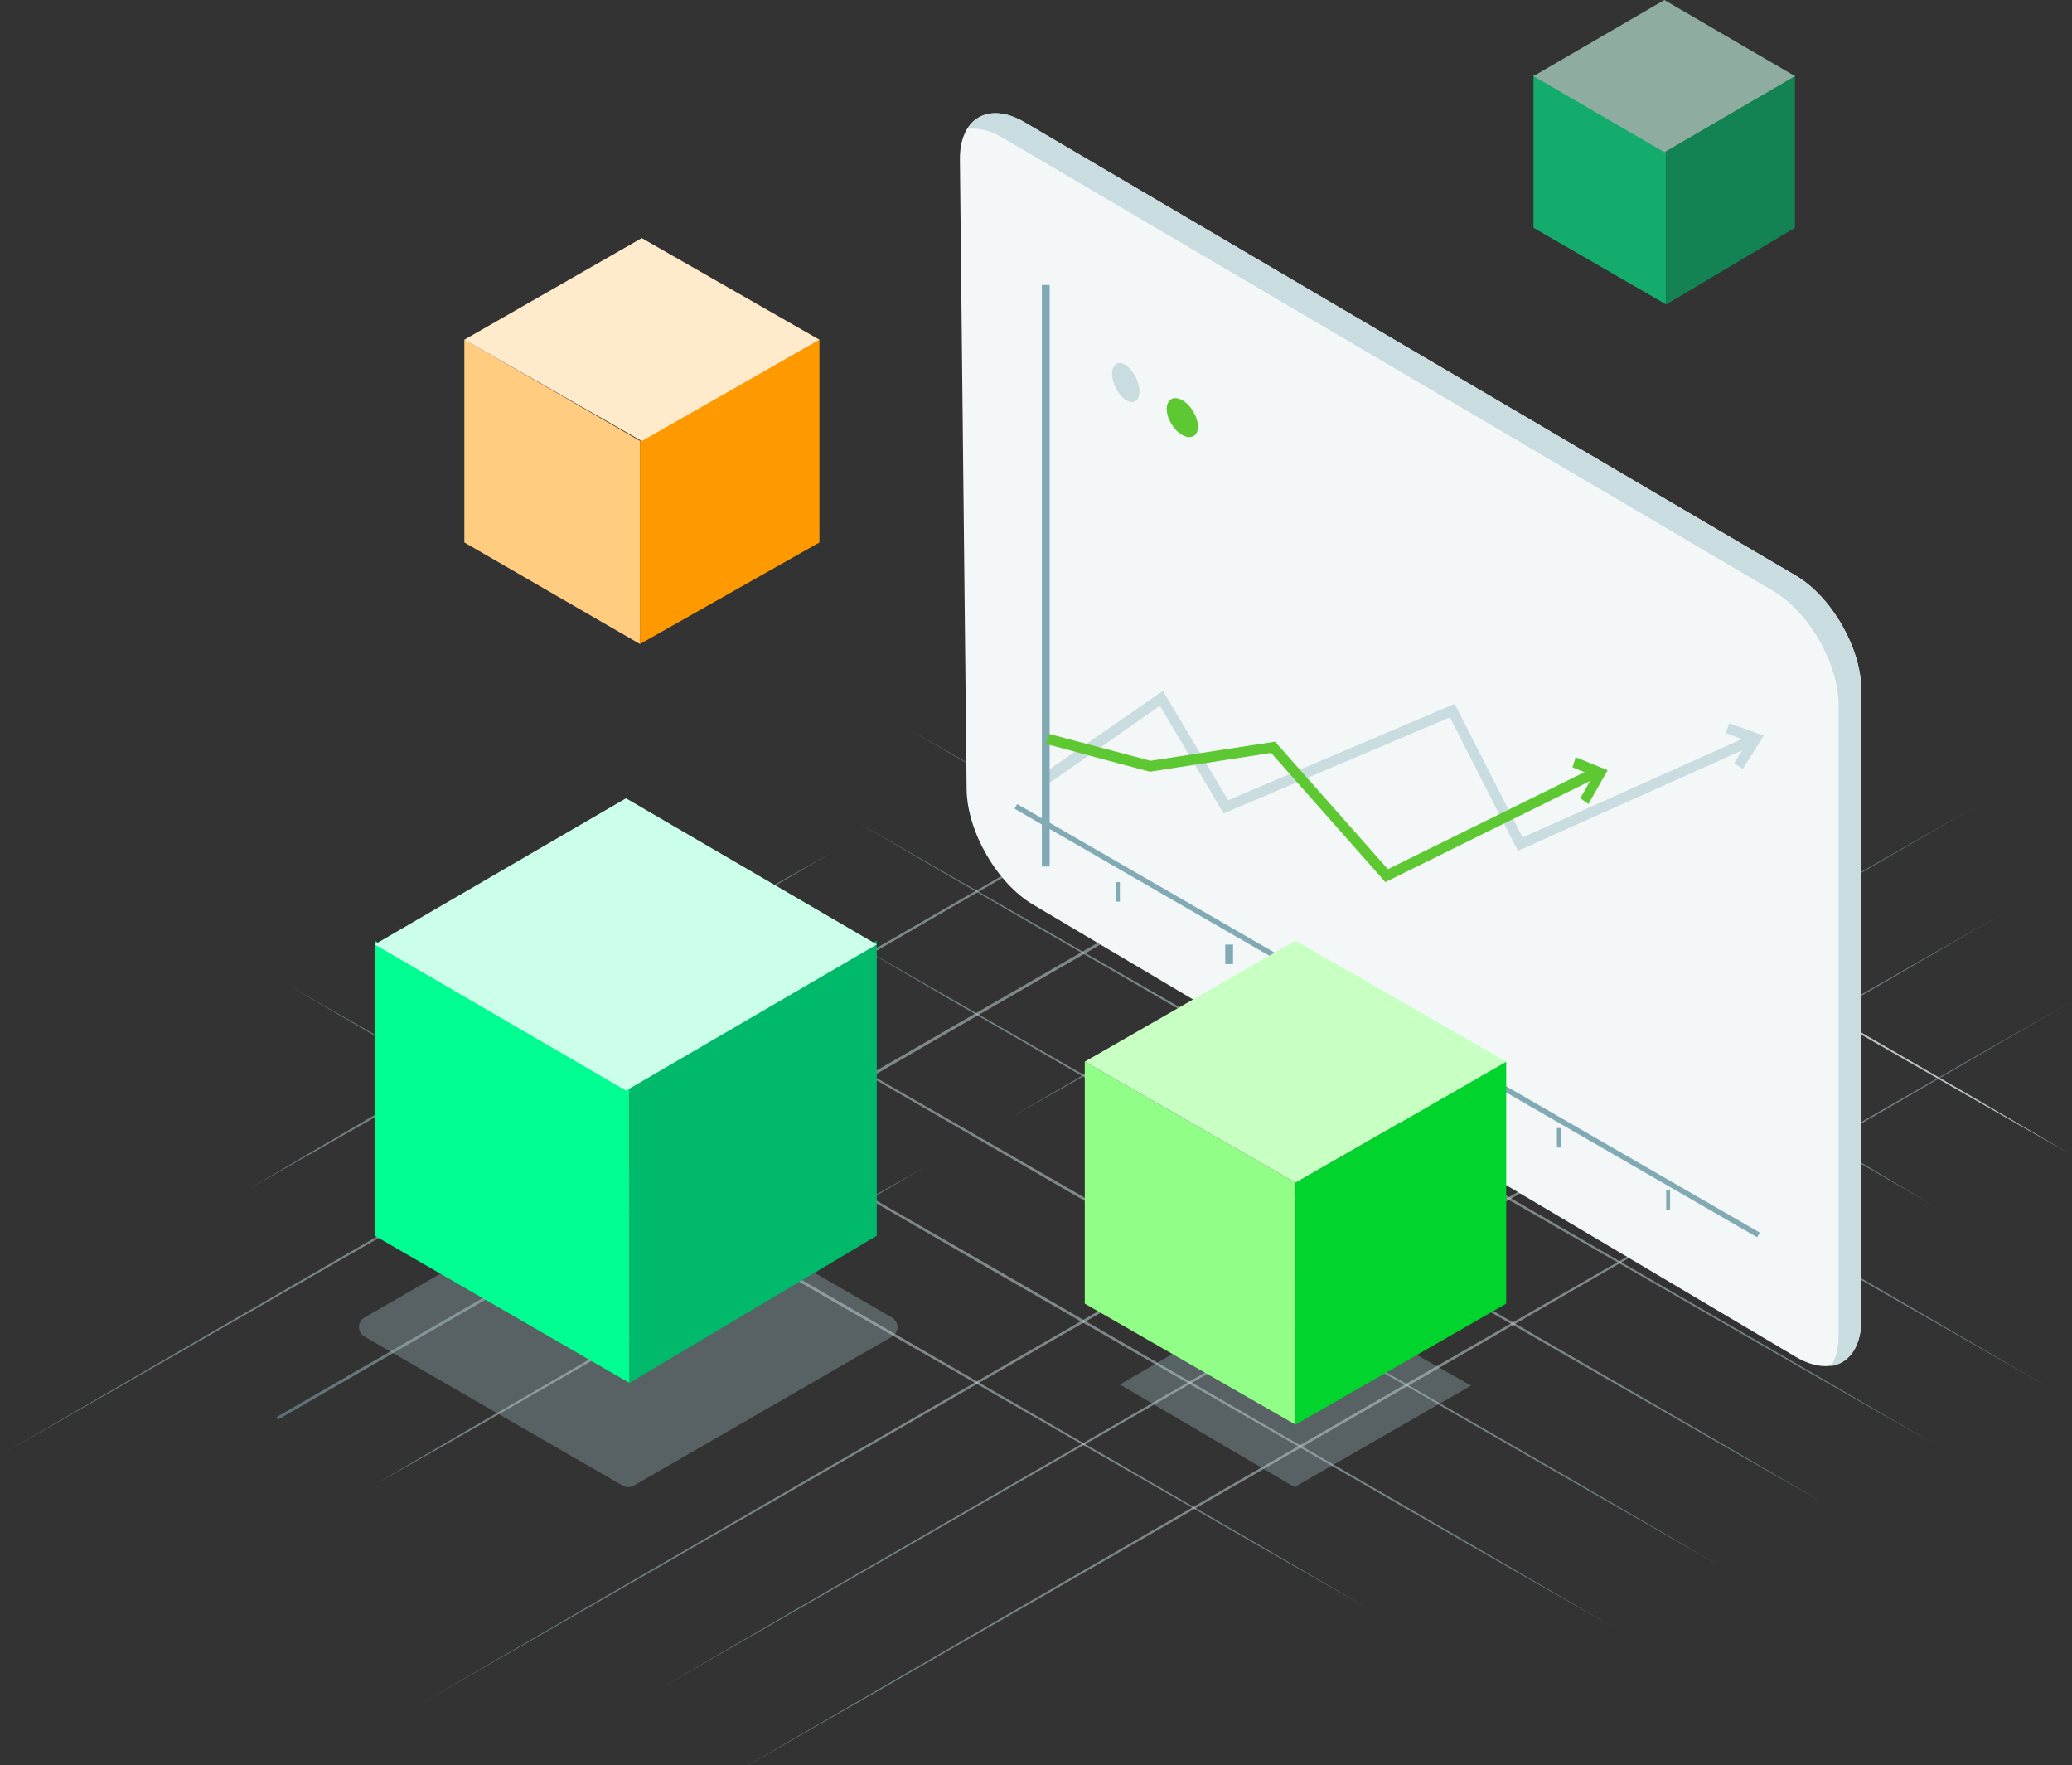
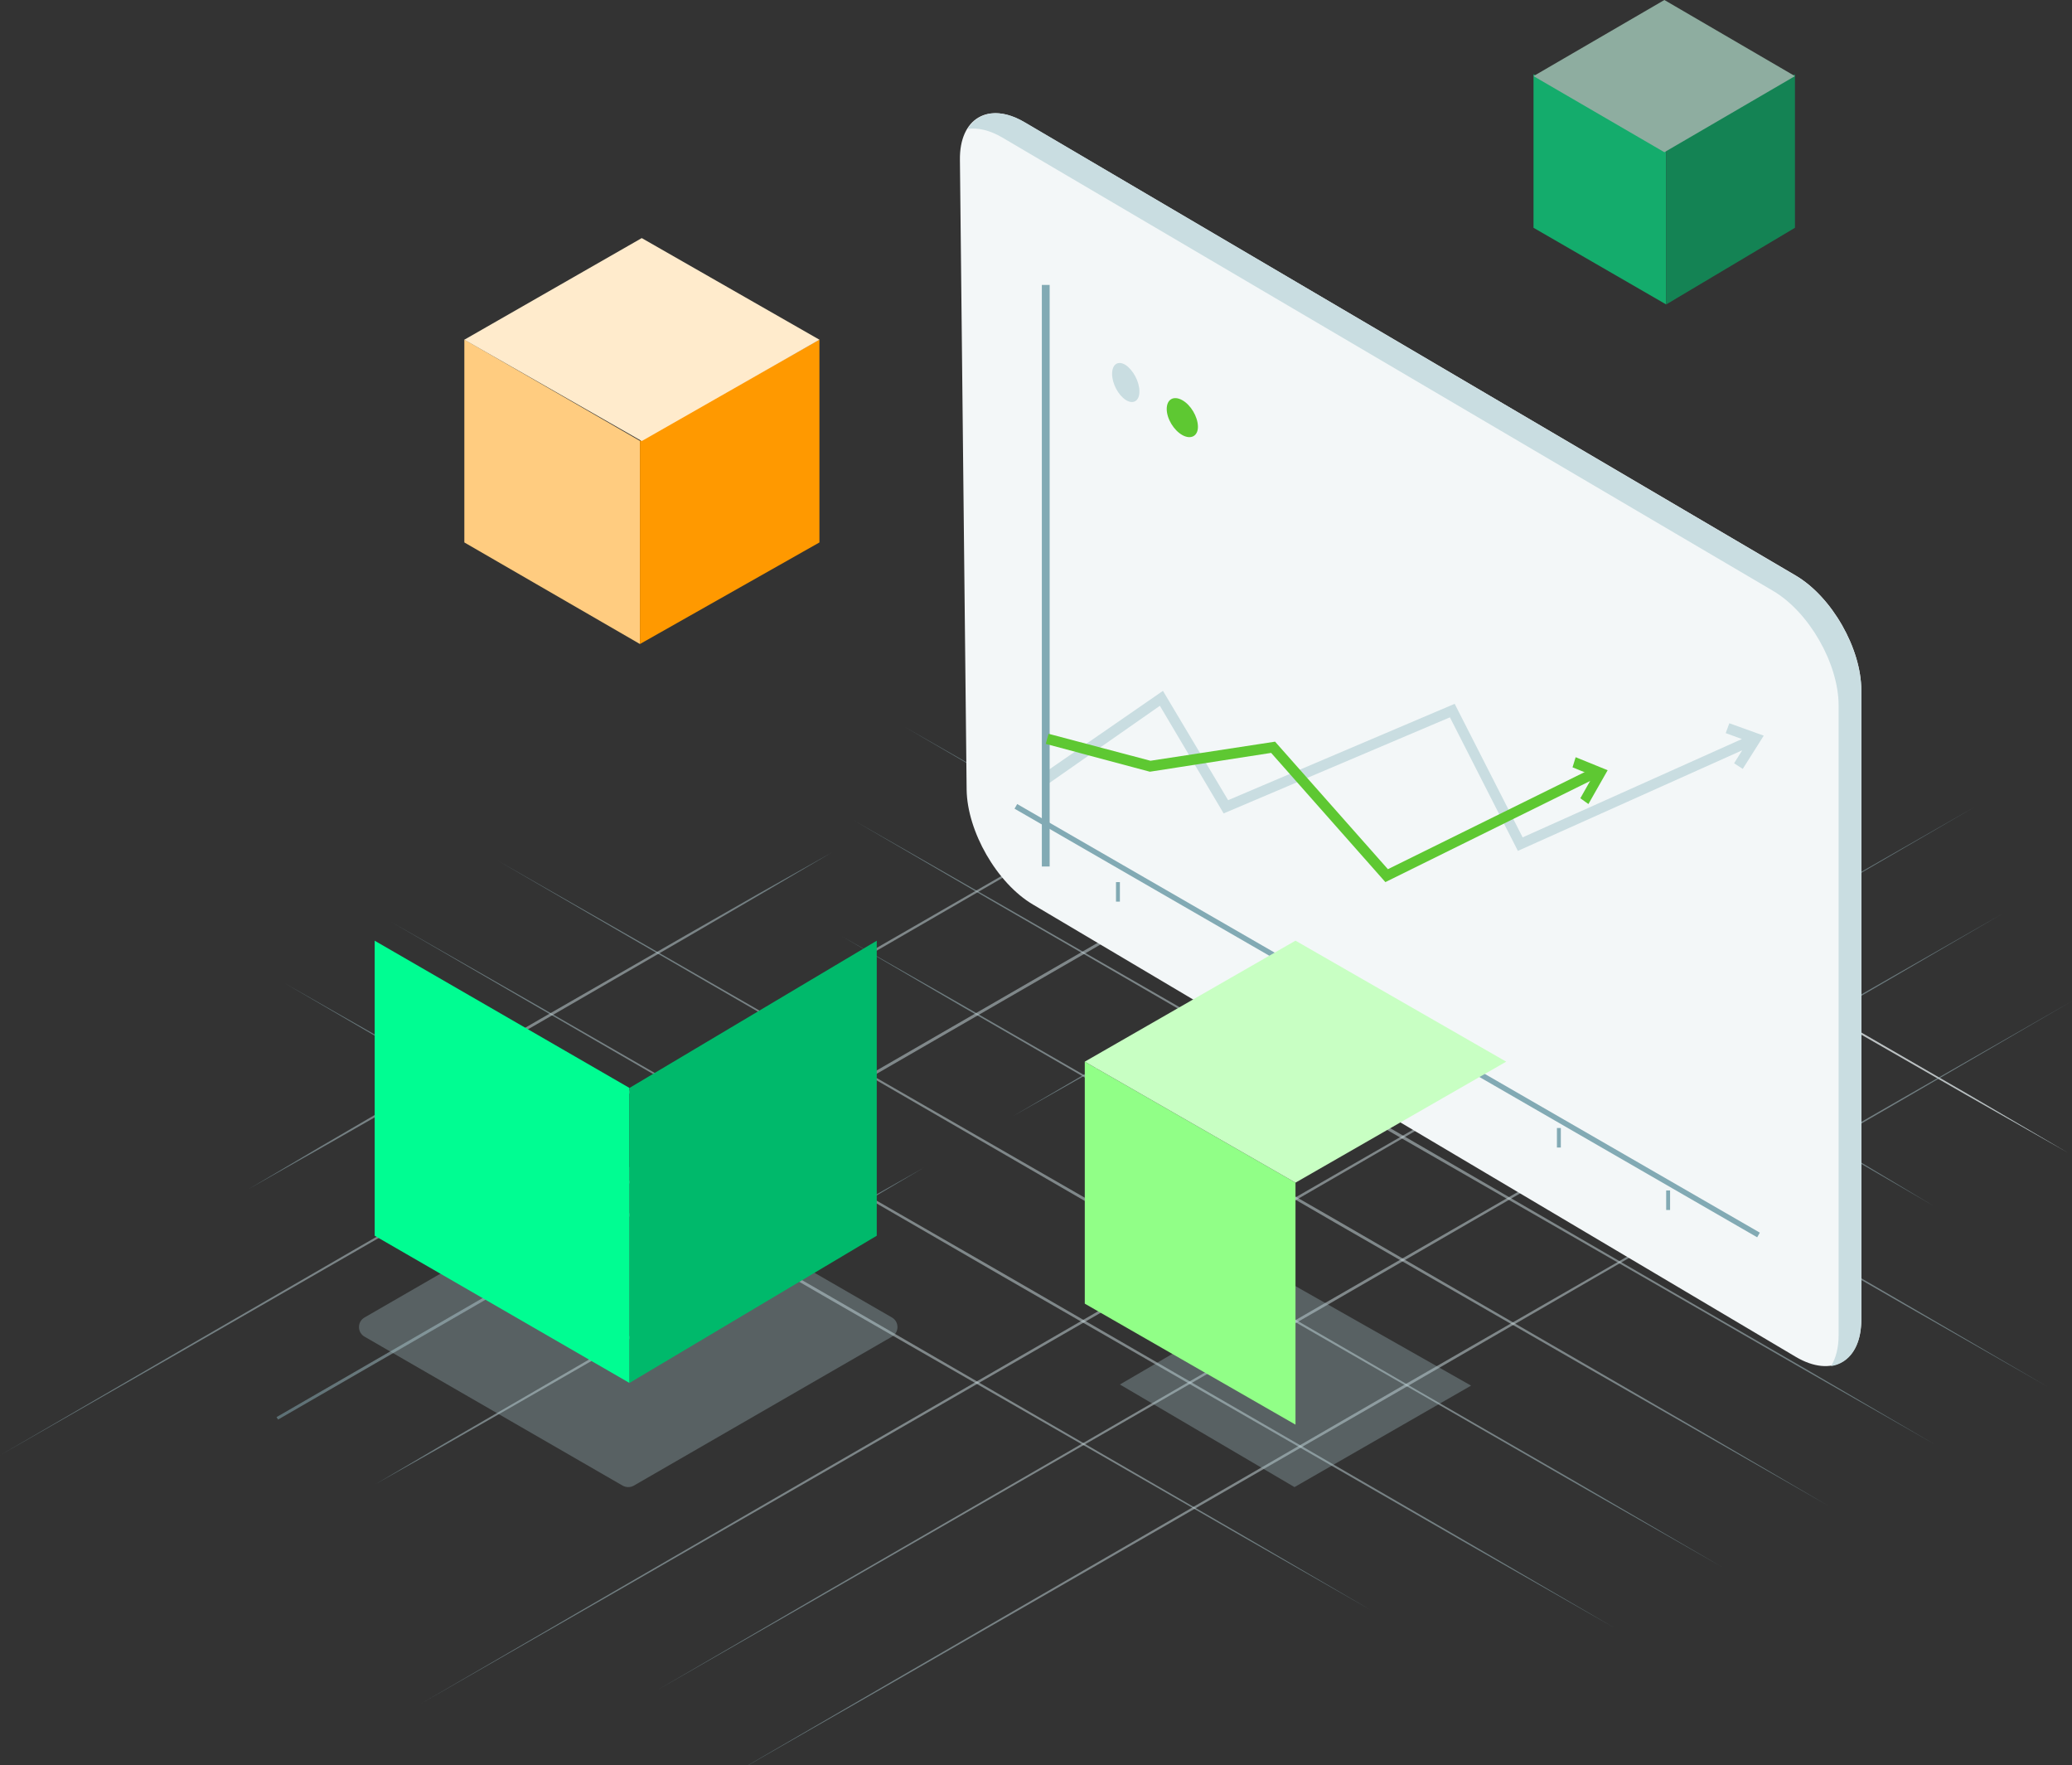
<svg xmlns="http://www.w3.org/2000/svg" width="553" height="471" viewBox="0 0 553 471" fill="none">
  <rect x="0" y="0" width="553" height="471" fill="#333333" stroke="none" />
  <g opacity="0.5">
    <path d="M365.885 429.61L329.575 408.832L293.325 387.994L220.764 346.32L148.381 304.409L112.19 283.453L76.058 262.379L112.427 283.098L148.677 303.936L221.179 345.669L293.562 387.58L329.753 408.536L365.885 429.61Z" fill="url(#paint0_linear_816_23118)" />
  </g>
  <g opacity="0.5">
    <path d="M431.099 434.463L390.169 411.08L349.298 387.579L267.616 340.577L185.992 293.338L145.24 269.719L104.487 246.04L145.417 269.422L186.288 292.924L267.971 339.925L349.594 387.105L390.346 410.725L431.099 434.463Z" fill="url(#paint1_linear_816_23118)" />
  </g>
  <g opacity="0.5">
    <path d="M459.53 418.065L418.6 394.683L377.729 371.182L295.987 324.18L214.423 276.941L173.611 253.321L132.859 229.643L173.789 253.026L214.66 276.526L296.402 323.529L377.966 370.767L418.777 394.328L459.53 418.065Z" fill="url(#paint2_linear_816_23118)" />
  </g>
  <g opacity="0.5">
    <path d="M487.905 401.729L454.912 382.846L421.918 363.962L356.051 326.076L290.302 287.953L257.428 268.951L224.613 249.771L257.606 268.596L290.539 287.539L356.466 325.425L422.215 363.489L455.089 382.549L487.905 401.729Z" fill="url(#paint3_linear_816_23118)" />
  </g>
  <g opacity="0.5">
    <path d="M516.276 385.331L480.143 364.671L444.13 343.953L371.984 302.515L300.016 260.781L264.002 239.944L228.048 218.989L264.18 239.648L300.253 260.367L372.399 301.805L444.367 343.538L480.38 364.375L516.276 385.331Z" fill="url(#paint4_linear_816_23118)" />
  </g>
  <g opacity="0.5">
    <path d="M546.484 369.999L508.279 348.155L470.133 326.193L393.841 282.328L317.667 238.227L279.58 216.206L241.553 194.007L279.758 215.851L317.904 237.813L394.196 281.677L470.429 325.779L508.457 347.859L546.484 369.999Z" fill="url(#paint5_linear_816_23118)" />
  </g>
  <g opacity="0.5">
    <path d="M515.862 321.636L493.828 308.85L471.793 295.945L427.782 270.194L383.891 244.207L361.975 231.184L340.059 218.101L362.152 230.887L384.128 243.792L428.138 269.543L472.03 295.53L494.005 308.553L515.862 321.636Z" fill="url(#paint6_linear_816_23118)" />
  </g>
  <g opacity="0.5">
    <path d="M551.874 307.548L524.805 292.157L497.794 276.647L443.774 245.629L389.931 214.432L362.98 198.804L336.088 183.058L363.157 198.449L390.168 213.958L444.188 244.977L498.031 276.233L524.982 291.802L551.874 307.548Z" fill="url(#paint7_linear_816_23118)" />
  </g>
  <g opacity="0.5">
    <path d="M551.874 307.548L524.805 292.157L497.794 276.647L443.774 245.629L389.931 214.432L362.98 198.804L336.088 183.058L363.157 198.449L390.168 213.958L444.188 244.977L498.031 276.233L524.982 291.802L551.874 307.548Z" fill="url(#paint8_radial_816_23118)" />
  </g>
  <path d="M490.489 272.732C489.543 274.338 462.239 260.122 429.439 240.911C396.638 221.7 370.871 204.809 371.816 203.203C372.762 201.597 400.066 215.812 432.866 235.023C465.608 254.234 491.435 271.126 490.489 272.732Z" fill="url(#paint9_radial_816_23118)" />
  <g opacity="0.5">
    <path d="M534.344 243.852L489.564 269.899L444.783 295.827L355.105 347.683L265.366 399.302L220.468 425.112L175.569 450.862L220.29 424.816L265.13 398.888L354.749 347.032L444.488 295.353L489.386 269.544L534.344 243.852Z" fill="url(#paint10_linear_816_23118)" />
  </g>
  <g opacity="0.5">
    <path d="M553.001 267.115L508.22 293.162L463.381 319.09L373.761 370.946L284.023 422.625L239.124 448.434L194.226 474.126L238.947 448.139L283.786 422.151L373.406 370.295L463.144 318.675L508.042 292.866L553.001 267.115Z" fill="url(#paint11_linear_816_23118)" />
  </g>
  <g opacity="0.5">
    <path d="M526.997 215.319L475.228 245.391L423.399 275.344L319.741 335.31L216.024 395.04L164.136 424.875L112.188 454.651L163.958 424.579L215.728 394.566L319.386 334.659L423.162 274.93L475.05 245.036L526.997 215.319Z" fill="url(#paint12_linear_816_23118)" />
  </g>
  <g opacity="0.5">
    <path d="M246.527 311.573L228.342 322.287L210.158 332.943L173.611 354.076L137.064 375.091L118.702 385.569L100.34 395.928L118.524 385.213L136.769 374.617L173.256 353.425L209.862 332.41L228.165 321.932L246.527 311.573Z" fill="url(#paint13_linear_816_23118)" />
  </g>
  <g opacity="0.5">
    <path d="M438.442 200.816L417.592 213.129L396.565 225.323L354.628 249.653L312.572 273.746L291.544 285.822L270.398 297.78L291.366 285.526L312.335 273.331L354.272 249.002L396.328 224.85L417.355 212.774L438.442 200.816Z" fill="url(#paint14_linear_816_23118)" />
  </g>
  <g opacity="0.5">
    <path d="M73.805 378.11L425.116 175.243L425.531 175.894L74.22 378.76L73.805 378.11Z" fill="url(#paint15_linear_816_23118)" />
  </g>
  <g opacity="0.5">
    <path d="M380.158 168.968L332.712 196.553L285.207 224.021L190.257 278.955L95.188 333.712L47.623 361.061L0 388.291L47.446 360.706L94.891 333.238L189.901 278.304L284.97 223.547L332.534 196.198L380.158 168.968Z" fill="url(#paint16_linear_816_23118)" />
  </g>
  <g opacity="0.5">
    <path d="M222.006 227.456L202.637 238.822L183.268 250.128L144.411 272.623L105.495 294.999L86.007 306.128L66.46 317.198L85.829 305.773L105.199 294.467L144.056 271.972L182.972 249.596L202.459 238.467L222.006 227.456Z" fill="url(#paint17_linear_816_23118)" />
  </g>
  <path opacity="0.3" d="M169.166 396.393L238.014 356.668C240.034 355.546 240.034 352.628 238.014 351.506L169.166 311.781C168.269 311.257 167.071 311.257 166.173 311.781L97.327 351.506C95.306 352.628 95.306 355.546 97.327 356.668L166.173 396.393C167.147 396.917 168.269 396.917 169.166 396.393Z" fill="#AECCD2" />
  <path d="M123.931 90.605V144.734L170.795 171.836V117.632L123.931 90.605Z" fill="#FFCC80" />
  <path d="M218.701 90.605V144.734L170.795 171.836V117.632L218.701 90.605Z" fill="#FF9900" />
  <path d="M171.278 117.682L218.701 90.642L171.278 63.527L123.931 90.642L171.278 117.682Z" fill="#FFEBCC" />
  <g opacity="0.6">
    <path d="M409.283 19.787V60.775L444.692 81.232V40.243L409.283 19.787Z" fill="#00FD92" />
    <path d="M479.059 19.787V60.775L444.691 81.232V40.243L479.059 19.787Z" fill="#00B96B" />
    <path d="M444.209 40.616L479.059 20.308L444.209 0L409.283 20.308L444.209 40.616Z" fill="#CCFFE9" />
  </g>
  <path d="M100 251V329.715L168 369V290.285L100 251Z" fill="#00FD92" />
  <path d="M233.999 251V329.715L167.999 369V290.285L233.999 251Z" fill="#00B96B" />
-   <path d="M167.072 291L234 252L167.072 213L100 252L167.072 291Z" fill="#CCFFE9" />
  <path d="M496.763 352.092C496.763 363.233 488.919 367.72 479.281 362.036L275.694 241.349C266.056 235.666 258.137 221.832 257.987 210.691L256.195 42.67C256.045 31.529 263.815 26.968 273.452 32.651L479.281 153.563C488.919 159.245 496.763 173.004 496.763 184.145V352.092Z" fill="#F3F7F8" />
  <path d="M490.715 356.198V188.264C490.715 177.118 482.875 163.355 473.243 157.669L267.534 36.712C264.1 34.693 260.963 34.019 258.275 34.393C261.188 29.681 266.937 28.708 273.582 32.673L479.291 153.63C488.923 159.315 496.763 173.079 496.763 184.224V352.158C496.763 359.34 493.552 363.753 488.699 364.501C489.969 362.407 490.715 359.639 490.715 356.198Z" fill="#C9DDE1" />
  <path d="M423.932 214.535L421.78 212.992L425.182 206.975L419.697 204.738L420.53 202.038L429.07 205.509L423.932 214.535Z" fill="#5EC832" />
  <path d="M300.42 97.388C298.413 96.128 296.809 97.166 296.809 99.762C296.809 102.357 298.48 105.472 300.486 106.732C302.492 107.994 304.164 106.955 304.097 104.359C304.097 101.838 302.426 98.724 300.42 97.388Z" fill="#C9DDE1" />
  <path d="M461.546 192.979L460.575 195.61L464.904 197.188L406.38 223.424L388.24 187.792L327.774 213.501L310.381 184.333L279.476 205.683L279.104 209.592L309.56 188.318L326.58 217.034L386.971 191.4L405.11 227.032L464.979 200.196L462.814 203.653L465.128 205.157L470.727 196.286L461.546 192.979Z" fill="#C9DDE1" />
  <path d="M298.891 235.364H297.85V240.571H298.891V235.364Z" fill="#82AAB4" />
-   <path d="M329.093 252.027H327.01V257.234H329.093V252.027Z" fill="#82AAB4" />
  <path d="M358.253 267.648H356.17V273.897H358.253V267.648Z" fill="#82AAB4" />
  <path d="M387.413 284.311H386.371V290.56H387.413V284.311Z" fill="#82AAB4" />
  <path d="M416.573 300.974H415.531V306.181H416.573V300.974Z" fill="#82AAB4" />
  <path d="M445.733 317.637H444.691V322.844H445.733V317.637Z" fill="#82AAB4" />
  <path d="M271.483 214.535L270.772 215.774L468.975 330.134L469.686 328.894L271.483 214.535Z" fill="#82AAB4" />
  <path d="M280.145 76.024H278.062V231.198H280.145V76.024Z" fill="#82AAB4" />
  <path d="M369.747 235.364L339.258 200.886L306.902 205.907L306.603 205.833L279.104 198.487L279.851 195.789L307.051 202.984L340.304 197.888L370.419 231.915L425.717 204.634L426.987 207.106L369.747 235.364Z" fill="#5EC832" />
  <path d="M315.514 106.761C313.221 105.5 311.388 106.538 311.388 109.134C311.388 111.73 313.298 114.844 315.59 116.105C317.882 117.366 319.793 116.327 319.717 113.732C319.64 111.137 317.806 108.022 315.514 106.761Z" fill="#5EC832" />
  <path opacity="0.3" d="M345.491 396.786L392.62 369.708L344.813 342.631L298.891 369.408L345.491 396.786Z" fill="#AECCD2" />
  <path d="M289.519 283.27V347.839L345.756 380.123V315.554L289.519 283.27Z" fill="#91FF87" />
-   <path d="M401.993 283.27V347.839L345.756 380.123V315.554L401.993 283.27Z" fill="#00D42D" />
  <path d="M345.756 315.554L401.993 283.27L345.756 250.985L289.519 283.27L345.756 315.554Z" fill="#C8FFC3" />
  <defs>
    <linearGradient id="paint0_linear_816_23118" x1="76.087" y1="345.992" x2="366.264" y2="345.992" gradientUnits="userSpaceOnUse">
      <stop stop-color="#85ACB6" />
      <stop offset="0.07" stop-color="#9FBEC5" />
      <stop offset="0.15" stop-color="#B3CBD1" />
      <stop offset="0.23" stop-color="#C2D5DA" />
      <stop offset="0.33" stop-color="#CADBDF" />
      <stop offset="0.5" stop-color="#CDDDE1" />
      <stop offset="0.67" stop-color="#CADBDF" />
      <stop offset="0.77" stop-color="#C2D5DA" />
      <stop offset="0.85" stop-color="#B3CBD1" />
      <stop offset="0.93" stop-color="#9FBEC5" />
      <stop offset="0.99" stop-color="#85ACB6" />
      <stop offset="1" stop-color="#82AAB4" />
    </linearGradient>
    <linearGradient id="paint1_linear_816_23118" x1="104.482" y1="340.236" x2="431.483" y2="340.236" gradientUnits="userSpaceOnUse">
      <stop stop-color="#85ACB6" />
      <stop offset="0.07" stop-color="#9FBEC5" />
      <stop offset="0.15" stop-color="#B3CBD1" />
      <stop offset="0.23" stop-color="#C2D5DA" />
      <stop offset="0.33" stop-color="#CADBDF" />
      <stop offset="0.5" stop-color="#CDDDE1" />
      <stop offset="0.67" stop-color="#CADBDF" />
      <stop offset="0.77" stop-color="#C2D5DA" />
      <stop offset="0.85" stop-color="#B3CBD1" />
      <stop offset="0.93" stop-color="#9FBEC5" />
      <stop offset="0.99" stop-color="#85ACB6" />
      <stop offset="1" stop-color="#82AAB4" />
    </linearGradient>
    <linearGradient id="paint2_linear_816_23118" x1="132.871" y1="323.845" x2="459.891" y2="323.845" gradientUnits="userSpaceOnUse">
      <stop stop-color="#85ACB6" />
      <stop offset="0.07" stop-color="#9FBEC5" />
      <stop offset="0.15" stop-color="#B3CBD1" />
      <stop offset="0.23" stop-color="#C2D5DA" />
      <stop offset="0.33" stop-color="#CADBDF" />
      <stop offset="0.5" stop-color="#CDDDE1" />
      <stop offset="0.67" stop-color="#CADBDF" />
      <stop offset="0.77" stop-color="#C2D5DA" />
      <stop offset="0.85" stop-color="#B3CBD1" />
      <stop offset="0.93" stop-color="#9FBEC5" />
      <stop offset="0.99" stop-color="#85ACB6" />
      <stop offset="1" stop-color="#82AAB4" />
    </linearGradient>
    <linearGradient id="paint3_linear_816_23118" x1="224.602" y1="325.738" x2="488.283" y2="325.738" gradientUnits="userSpaceOnUse">
      <stop stop-color="#85ACB6" />
      <stop offset="0.07" stop-color="#9FBEC5" />
      <stop offset="0.15" stop-color="#B3CBD1" />
      <stop offset="0.23" stop-color="#C2D5DA" />
      <stop offset="0.33" stop-color="#CADBDF" />
      <stop offset="0.5" stop-color="#CDDDE1" />
      <stop offset="0.67" stop-color="#CADBDF" />
      <stop offset="0.77" stop-color="#C2D5DA" />
      <stop offset="0.85" stop-color="#B3CBD1" />
      <stop offset="0.93" stop-color="#9FBEC5" />
      <stop offset="0.99" stop-color="#85ACB6" />
      <stop offset="1" stop-color="#82AAB4" />
    </linearGradient>
    <linearGradient id="paint4_linear_816_23118" x1="228.066" y1="302.157" x2="516.673" y2="302.157" gradientUnits="userSpaceOnUse">
      <stop stop-color="#85ACB6" />
      <stop offset="0.07" stop-color="#9FBEC5" />
      <stop offset="0.15" stop-color="#B3CBD1" />
      <stop offset="0.23" stop-color="#C2D5DA" />
      <stop offset="0.33" stop-color="#CADBDF" />
      <stop offset="0.5" stop-color="#CDDDE1" />
      <stop offset="0.67" stop-color="#CADBDF" />
      <stop offset="0.77" stop-color="#C2D5DA" />
      <stop offset="0.85" stop-color="#B3CBD1" />
      <stop offset="0.93" stop-color="#9FBEC5" />
      <stop offset="0.99" stop-color="#85ACB6" />
      <stop offset="1" stop-color="#82AAB4" />
    </linearGradient>
    <linearGradient id="paint5_linear_816_23118" x1="241.553" y1="282.006" x2="546.893" y2="282.006" gradientUnits="userSpaceOnUse">
      <stop stop-color="#85ACB6" />
      <stop offset="0.07" stop-color="#9FBEC5" />
      <stop offset="0.15" stop-color="#B3CBD1" />
      <stop offset="0.23" stop-color="#C2D5DA" />
      <stop offset="0.33" stop-color="#CADBDF" />
      <stop offset="0.5" stop-color="#CDDDE1" />
      <stop offset="0.67" stop-color="#CADBDF" />
      <stop offset="0.77" stop-color="#C2D5DA" />
      <stop offset="0.85" stop-color="#B3CBD1" />
      <stop offset="0.93" stop-color="#9FBEC5" />
      <stop offset="0.99" stop-color="#85ACB6" />
      <stop offset="1" stop-color="#82AAB4" />
    </linearGradient>
    <linearGradient id="paint6_linear_816_23118" x1="339.875" y1="269.865" x2="516.075" y2="269.865" gradientUnits="userSpaceOnUse">
      <stop stop-color="#85ACB6" />
      <stop offset="0.07" stop-color="#9FBEC5" />
      <stop offset="0.15" stop-color="#B3CBD1" />
      <stop offset="0.23" stop-color="#C2D5DA" />
      <stop offset="0.33" stop-color="#CADBDF" />
      <stop offset="0.5" stop-color="#CDDDE1" />
      <stop offset="0.67" stop-color="#CADBDF" />
      <stop offset="0.77" stop-color="#C2D5DA" />
      <stop offset="0.85" stop-color="#B3CBD1" />
      <stop offset="0.93" stop-color="#9FBEC5" />
      <stop offset="0.99" stop-color="#85ACB6" />
      <stop offset="1" stop-color="#82AAB4" />
    </linearGradient>
    <linearGradient id="paint7_linear_816_23118" x1="336.112" y1="245.306" x2="552.265" y2="245.306" gradientUnits="userSpaceOnUse">
      <stop stop-color="#85ACB6" />
      <stop offset="0.07" stop-color="#9FBEC5" />
      <stop offset="0.15" stop-color="#B3CBD1" />
      <stop offset="0.23" stop-color="#C2D5DA" />
      <stop offset="0.33" stop-color="#CADBDF" />
      <stop offset="0.5" stop-color="#CDDDE1" />
      <stop offset="0.67" stop-color="#CADBDF" />
      <stop offset="0.77" stop-color="#C2D5DA" />
      <stop offset="0.85" stop-color="#B3CBD1" />
      <stop offset="0.93" stop-color="#9FBEC5" />
      <stop offset="0.99" stop-color="#85ACB6" />
      <stop offset="1" stop-color="#82AAB4" />
    </linearGradient>
    <radialGradient id="paint8_radial_816_23118" cx="0" cy="0" r="1" gradientUnits="userSpaceOnUse" gradientTransform="translate(443.993 245.306) scale(88.323 88.269)">
      <stop stop-color="white" />
      <stop offset="0.03" stop-color="#CCF8FE" />
      <stop offset="0.06" stop-color="#98F2FE" />
      <stop offset="0.09" stop-color="#6DECFD" />
      <stop offset="0.12" stop-color="#4BE8FD" />
      <stop offset="0.15" stop-color="#33E5FD" />
      <stop offset="0.17" stop-color="#25E3FD" />
      <stop offset="0.19" stop-color="#20E3FD" />
      <stop offset="0.21" stop-color="#2CE4FD" />
      <stop offset="0.28" stop-color="#63EBFD" />
      <stop offset="0.36" stop-color="#93F1FE" />
      <stop offset="0.43" stop-color="#BAF6FE" />
      <stop offset="0.51" stop-color="#D8FAFE" />
      <stop offset="0.58" stop-color="#EDFCFE" />
      <stop offset="0.65" stop-color="#FAFEFE" />
      <stop offset="0.71" stop-color="white" />
    </radialGradient>
    <radialGradient id="paint9_radial_816_23118" cx="0" cy="0" r="1" gradientUnits="userSpaceOnUse" gradientTransform="translate(427.266 244.218) rotate(30.369) scale(62.311 2.86)">
      <stop stop-color="#F9FBFB" />
      <stop offset="0.05" stop-color="#CFDEE2" />
      <stop offset="0.09" stop-color="#ADC7CE" />
      <stop offset="0.13" stop-color="#95B7BF" />
      <stop offset="0.16" stop-color="#87ADB7" />
      <stop offset="0.19" stop-color="#82AAB4" />
      <stop offset="0.23" stop-color="#93B6BE" stop-opacity="0.86" />
      <stop offset="0.32" stop-color="#B4CCD2" stop-opacity="0.6" />
      <stop offset="0.4" stop-color="#CFDEE2" stop-opacity="0.38" />
      <stop offset="0.48" stop-color="#E4ECEE" stop-opacity="0.22" />
      <stop offset="0.56" stop-color="#F3F6F7" stop-opacity="0.1" />
      <stop offset="0.64" stop-color="#FBFCFD" stop-opacity="0.02" />
      <stop offset="0.71" stop-color="white" stop-opacity="0" />
    </radialGradient>
    <linearGradient id="paint10_linear_816_23118" x1="175.545" y1="347.345" x2="534.711" y2="347.345" gradientUnits="userSpaceOnUse">
      <stop stop-color="#85ACB6" />
      <stop offset="0.07" stop-color="#9FBEC5" />
      <stop offset="0.15" stop-color="#B3CBD1" />
      <stop offset="0.23" stop-color="#C2D5DA" />
      <stop offset="0.33" stop-color="#CADBDF" />
      <stop offset="0.5" stop-color="#CDDDE1" />
      <stop offset="0.67" stop-color="#CADBDF" />
      <stop offset="0.77" stop-color="#C2D5DA" />
      <stop offset="0.85" stop-color="#B3CBD1" />
      <stop offset="0.93" stop-color="#9FBEC5" />
      <stop offset="0.99" stop-color="#85ACB6" />
      <stop offset="1" stop-color="#82AAB4" />
    </linearGradient>
    <linearGradient id="paint11_linear_816_23118" x1="194.202" y1="370.644" x2="553.361" y2="370.644" gradientUnits="userSpaceOnUse">
      <stop stop-color="#85ACB6" />
      <stop offset="0.07" stop-color="#9FBEC5" />
      <stop offset="0.15" stop-color="#B3CBD1" />
      <stop offset="0.23" stop-color="#C2D5DA" />
      <stop offset="0.33" stop-color="#CADBDF" />
      <stop offset="0.5" stop-color="#CDDDE1" />
      <stop offset="0.67" stop-color="#CADBDF" />
      <stop offset="0.77" stop-color="#C2D5DA" />
      <stop offset="0.85" stop-color="#B3CBD1" />
      <stop offset="0.93" stop-color="#9FBEC5" />
      <stop offset="0.99" stop-color="#85ACB6" />
      <stop offset="1" stop-color="#82AAB4" />
    </linearGradient>
    <linearGradient id="paint12_linear_816_23118" x1="112.171" y1="334.97" x2="526.986" y2="334.97" gradientUnits="userSpaceOnUse">
      <stop stop-color="#85ACB6" />
      <stop offset="0.07" stop-color="#9FBEC5" />
      <stop offset="0.15" stop-color="#B3CBD1" />
      <stop offset="0.23" stop-color="#C2D5DA" />
      <stop offset="0.33" stop-color="#CADBDF" />
      <stop offset="0.5" stop-color="#CDDDE1" />
      <stop offset="0.67" stop-color="#CADBDF" />
      <stop offset="0.77" stop-color="#C2D5DA" />
      <stop offset="0.85" stop-color="#B3CBD1" />
      <stop offset="0.93" stop-color="#9FBEC5" />
      <stop offset="0.99" stop-color="#85ACB6" />
      <stop offset="1" stop-color="#82AAB4" />
    </linearGradient>
    <linearGradient id="paint13_linear_816_23118" x1="100.151" y1="353.753" x2="246.741" y2="353.753" gradientUnits="userSpaceOnUse">
      <stop stop-color="#85ACB6" />
      <stop offset="0.07" stop-color="#9FBEC5" />
      <stop offset="0.15" stop-color="#B3CBD1" />
      <stop offset="0.23" stop-color="#C2D5DA" />
      <stop offset="0.33" stop-color="#CADBDF" />
      <stop offset="0.5" stop-color="#CDDDE1" />
      <stop offset="0.67" stop-color="#CADBDF" />
      <stop offset="0.77" stop-color="#C2D5DA" />
      <stop offset="0.85" stop-color="#B3CBD1" />
      <stop offset="0.93" stop-color="#9FBEC5" />
      <stop offset="0.99" stop-color="#85ACB6" />
      <stop offset="1" stop-color="#82AAB4" />
    </linearGradient>
    <linearGradient id="paint14_linear_816_23118" x1="270.238" y1="249.316" x2="438.668" y2="249.316" gradientUnits="userSpaceOnUse">
      <stop stop-color="#85ACB6" />
      <stop offset="0.07" stop-color="#9FBEC5" />
      <stop offset="0.15" stop-color="#B3CBD1" />
      <stop offset="0.23" stop-color="#C2D5DA" />
      <stop offset="0.33" stop-color="#CADBDF" />
      <stop offset="0.5" stop-color="#CDDDE1" />
      <stop offset="0.67" stop-color="#CADBDF" />
      <stop offset="0.77" stop-color="#C2D5DA" />
      <stop offset="0.85" stop-color="#B3CBD1" />
      <stop offset="0.93" stop-color="#9FBEC5" />
      <stop offset="0.99" stop-color="#85ACB6" />
      <stop offset="1" stop-color="#82AAB4" />
    </linearGradient>
    <linearGradient id="paint15_linear_816_23118" x1="73.827" y1="277.018" x2="425.532" y2="277.018" gradientUnits="userSpaceOnUse">
      <stop stop-color="#85ACB6" />
      <stop offset="0.07" stop-color="#9FBEC5" />
      <stop offset="0.15" stop-color="#B3CBD1" />
      <stop offset="0.23" stop-color="#C2D5DA" />
      <stop offset="0.33" stop-color="#CADBDF" />
      <stop offset="0.5" stop-color="#CDDDE1" />
      <stop offset="0.67" stop-color="#CADBDF" />
      <stop offset="0.77" stop-color="#C2D5DA" />
      <stop offset="0.85" stop-color="#B3CBD1" />
      <stop offset="0.93" stop-color="#9FBEC5" />
      <stop offset="0.99" stop-color="#85ACB6" />
      <stop offset="1" stop-color="#82AAB4" />
    </linearGradient>
    <linearGradient id="paint16_linear_816_23118" x1="0" y1="278.624" x2="380.537" y2="278.624" gradientUnits="userSpaceOnUse">
      <stop stop-color="#85ACB6" />
      <stop offset="0.07" stop-color="#9FBEC5" />
      <stop offset="0.15" stop-color="#B3CBD1" />
      <stop offset="0.23" stop-color="#C2D5DA" />
      <stop offset="0.33" stop-color="#CADBDF" />
      <stop offset="0.5" stop-color="#CDDDE1" />
      <stop offset="0.67" stop-color="#CADBDF" />
      <stop offset="0.77" stop-color="#C2D5DA" />
      <stop offset="0.85" stop-color="#B3CBD1" />
      <stop offset="0.93" stop-color="#9FBEC5" />
      <stop offset="0.99" stop-color="#85ACB6" />
      <stop offset="1" stop-color="#82AAB4" />
    </linearGradient>
    <linearGradient id="paint17_linear_816_23118" x1="66.283" y1="272.306" x2="222.178" y2="272.306" gradientUnits="userSpaceOnUse">
      <stop stop-color="#85ACB6" />
      <stop offset="0.07" stop-color="#9FBEC5" />
      <stop offset="0.15" stop-color="#B3CBD1" />
      <stop offset="0.23" stop-color="#C2D5DA" />
      <stop offset="0.33" stop-color="#CADBDF" />
      <stop offset="0.5" stop-color="#CDDDE1" />
      <stop offset="0.67" stop-color="#CADBDF" />
      <stop offset="0.77" stop-color="#C2D5DA" />
      <stop offset="0.85" stop-color="#B3CBD1" />
      <stop offset="0.93" stop-color="#9FBEC5" />
      <stop offset="0.99" stop-color="#85ACB6" />
      <stop offset="1" stop-color="#82AAB4" />
    </linearGradient>
  </defs>
</svg>